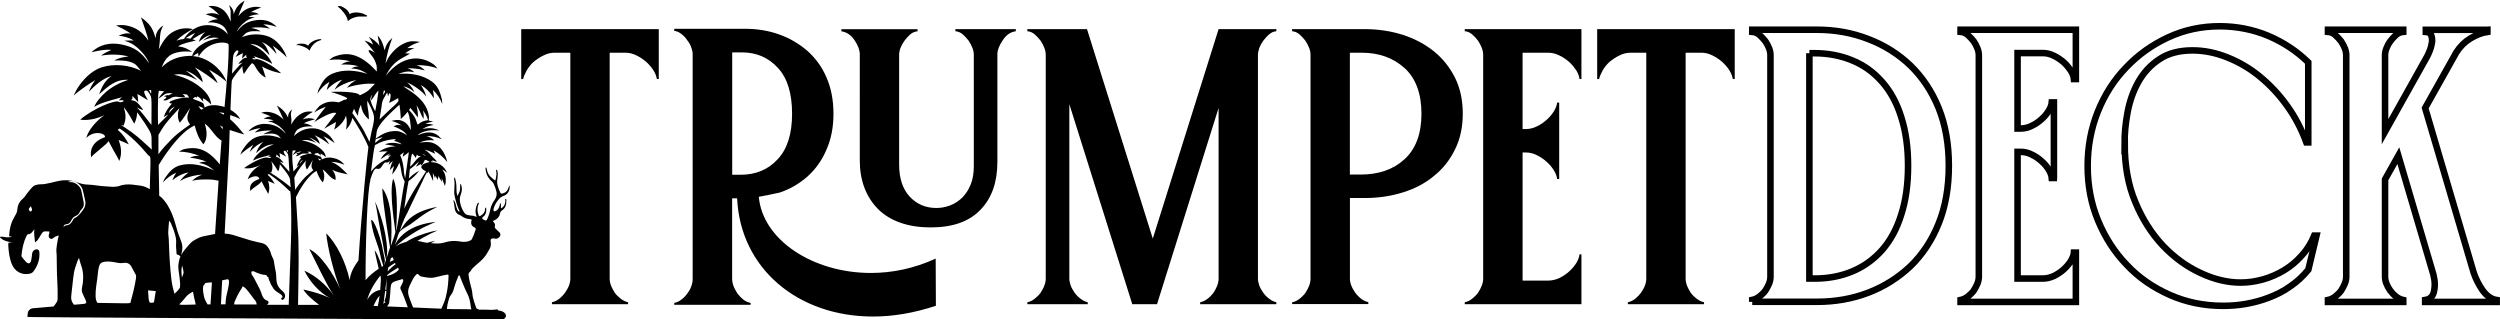
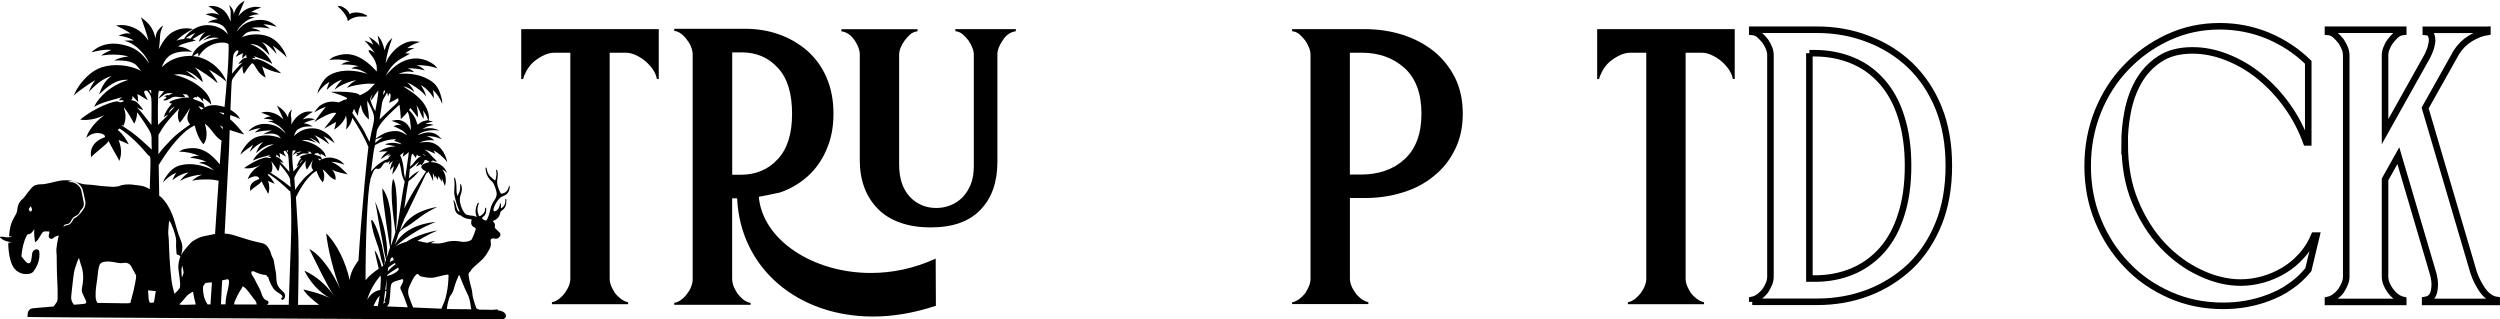
<svg xmlns="http://www.w3.org/2000/svg" id="Layer_2" data-name="Layer 2" viewBox="0 0 366.63 46.78">
  <defs>
    <style>
      .cls-1 {
        fill: #000;
        stroke-width: 0px;
      }

      .cls-2 {
        fill: none;
        stroke: #000;
        stroke-miterlimit: 10;
        stroke-width: .96px;
      }
    </style>
  </defs>
  <g id="Layer_1-2" data-name="Layer 1">
    <g>
      <path class="cls-1" d="M96.61,4.27v7.32h-.28c-.06-.37-.2-.79-.48-1.24-.25-.42-.62-.84-1.04-1.24-.42-.37-.9-.7-1.43-.96-.54-.28-1.1-.42-1.66-.42h-2.31v33.14c0,.31.06.65.2,1.01.14.37.34.7.56,1.07.25.34.56.62.87.87.34.25.68.42,1.07.51v.28h-11.17v-.28c.37-.08.73-.25,1.07-.51.31-.25.59-.54.84-.87.25-.37.45-.7.59-1.07.14-.37.2-.7.2-1.01V7.73h-2.31c-.56,0-1.13.14-1.66.42-.54.25-1.01.59-1.46.96-.42.39-.73.82-.98,1.24-.25.45-.42.87-.51,1.24h-.28v-7.32h20.17Z" />
      <path class="cls-1" d="M107.38,40.96c0,.31.06.65.2,1.01.14.37.34.7.56,1.07.28.34.56.65.87.9.34.25.7.42,1.07.48v.28h-11.2v-.28c.37-.06.73-.23,1.04-.48.34-.25.65-.56.87-.9.28-.37.48-.7.59-1.07.14-.37.2-.7.2-1.01V7.99c0-.31-.06-.65-.2-1.01-.11-.37-.31-.73-.59-1.07-.23-.37-.53-.68-.87-.93-.31-.25-.67-.42-1.04-.45v-.31h10.35c1.83,0,3.52.28,5.06.84,1.58.56,2.93,1.38,4.14,2.42,1.18,1.07,2.14,2.36,2.79,3.91.67,1.55,1.01,3.29,1.01,5.29s-.34,3.69-1.01,5.23c-.65,1.55-1.58,2.87-2.76,3.94-1.18,1.04-2.53,1.86-4.11,2.39-.03.03-3.01.62-3.07.62.56,6.33,7.93,11.17,16.43,11.17,3.12,0,6.36-.65,9.51-2.11l.03,6.92c-3.21,1.07-6.3,1.58-9.23,1.58-11,0-19.44-7.03-19.92-17.33h-.73v11.87ZM107.38,25.63h1.21c2.25,0,4.08-.76,5.46-2.28,1.41-1.49,2.11-3.71,2.11-6.67s-.68-5.23-2.08-6.72c-1.38-1.52-3.15-2.28-5.32-2.28h-1.38v17.95ZM131.86,24.11c0,2.03.51,3.6,1.55,4.73,1.04,1.1,2.34,1.66,3.88,1.66.68,0,1.35-.11,2.03-.37.68-.25,1.27-.65,1.8-1.15.51-.54.93-1.15,1.24-1.94.31-.76.45-1.66.45-2.7V8.04c0-.31-.06-.65-.2-1.01-.14-.37-.34-.73-.56-1.07-.25-.34-.56-.65-.87-.93-.34-.28-.68-.42-1.07-.45v-.31h8.86v.31c-.76.11-1.41.53-1.91,1.32-.53.76-.79,1.46-.79,2.05v15.78c0,2.98-.82,5.32-2.48,7.03-1.66,1.74-4.08,2.59-7.32,2.59s-5.91-.9-7.71-2.7c-1.77-1.8-2.67-4.19-2.67-7.15V7.96c0-.59-.25-1.29-.76-2.05-.54-.79-1.18-1.21-1.94-1.32v-.31h11.17v.31c-.37.03-.73.17-1.07.45-.31.28-.59.59-.84.93-.25.34-.45.7-.59,1.07-.14.37-.2.7-.2,1.01v16.06Z" />
-       <path class="cls-1" d="M153.36,40.88V8.04c0-.31-.06-.65-.2-1.01-.14-.37-.34-.73-.56-1.07-.25-.34-.56-.65-.87-.93-.34-.28-.68-.42-1.07-.45v-.31h8.75l9.65,30.72,9.65-30.72h8.47v.31c-.37.03-.73.17-1.04.45-.34.28-.62.59-.87.93-.25.34-.45.7-.59,1.07-.11.37-.2.7-.2,1.01v32.83c0,.31.08.65.2,1.01.14.37.34.7.59,1.07.25.34.53.62.87.87.31.25.68.42,1.04.51v.28h-11.17v-.28c.39-.08.73-.25,1.07-.51.34-.25.62-.54.87-.87.25-.37.42-.7.56-1.07.14-.37.2-.7.2-1.01V15.83l-9.03,28.78h-3.63l-9.23-29.34v25.6c0,.31.08.65.2,1.01.14.37.34.7.59,1.07.25.34.53.62.87.87.31.25.68.42,1.04.51v.28h-8.86v-.28c.39-.08.73-.25,1.07-.51.31-.25.62-.54.87-.87.22-.37.42-.7.56-1.07.14-.37.2-.7.2-1.01" />
      <path class="cls-1" d="M189.49,44.62v-.28c.39-.08.73-.25,1.07-.5.31-.25.62-.54.87-.87.23-.37.42-.7.56-1.07.14-.37.2-.7.2-1.01V8.04c0-.31-.06-.65-.2-1.01-.14-.37-.34-.73-.56-1.07-.25-.34-.56-.65-.87-.93-.34-.28-.68-.42-1.07-.45v-.31h10.61c2,0,3.86.28,5.63.84,1.74.56,3.26,1.38,4.56,2.42,1.32,1.07,2.33,2.36,3.1,3.88.76,1.55,1.13,3.29,1.13,5.26s-.37,3.69-1.13,5.23c-.76,1.55-1.77,2.84-3.07,3.88-1.27,1.07-2.79,1.88-4.53,2.42-1.77.56-3.63.84-5.63.84h-2.19v11.82c0,.31.06.65.2,1.01.14.37.34.7.59,1.07.25.34.53.62.84.87.34.25.7.42,1.07.5v.28h-11.17ZM197.96,7.73v17.87h1.55c2.67,0,4.81-.73,6.47-2.25,1.63-1.49,2.48-3.71,2.48-6.67s-.84-5.21-2.48-6.7c-1.66-1.49-3.74-2.25-6.3-2.25h-1.72Z" />
-       <path class="cls-1" d="M228.66,26.25h-.31c-.03-.39-.2-.82-.45-1.24-.28-.45-.62-.87-1.04-1.24-.42-.39-.9-.73-1.43-.99-.54-.28-1.1-.42-1.69-.42h-.45v18.79h3.74c.59,0,1.13-.14,1.69-.39.54-.28,1.01-.59,1.43-.98s.76-.79,1.04-1.24c.25-.45.42-.84.45-1.24h.28v7.31h-17.11v-.28c.39-.08.73-.25,1.07-.51.31-.25.62-.54.87-.87.23-.37.42-.7.56-1.07.14-.37.2-.7.2-1.01V8.04c0-.31-.06-.65-.2-1.01-.14-.37-.34-.73-.56-1.07-.25-.34-.56-.65-.87-.93-.34-.28-.68-.42-1.07-.45v-.31h17.11v7.32h-.28c-.03-.37-.2-.79-.45-1.24-.28-.42-.62-.84-1.04-1.24-.42-.37-.9-.7-1.43-.96-.56-.28-1.1-.42-1.69-.42h-3.74v11.2h.45c.59,0,1.15-.14,1.69-.42.53-.25,1.01-.59,1.43-.98.42-.37.76-.79,1.04-1.24.25-.42.42-.84.45-1.24h.31v11.2Z" />
      <path class="cls-1" d="M254.4,4.27v7.32h-.28c-.06-.37-.2-.79-.48-1.24-.25-.42-.62-.84-1.04-1.24-.42-.37-.9-.7-1.43-.96-.54-.28-1.1-.42-1.66-.42h-2.31v33.14c0,.31.06.65.2,1.01.14.37.34.7.56,1.07.25.34.56.62.87.87.34.25.68.42,1.07.51v.28h-11.17v-.28c.36-.08.73-.25,1.07-.51.31-.25.59-.54.84-.87.25-.37.45-.7.59-1.07.14-.37.2-.7.2-1.01V7.73h-2.31c-.56,0-1.13.14-1.66.42-.54.25-1.01.59-1.46.96-.42.39-.73.82-.98,1.24-.25.45-.42.87-.51,1.24h-.28v-7.32h20.17Z" />
      <path class="cls-2" d="M256.97,44.27v-.28c.39-.08.72-.25,1.06-.5.31-.25.61-.53.86-.86.22-.36.42-.7.56-1.06.14-.36.19-.7.19-1V8.1c0-.31-.05-.64-.19-1-.14-.36-.33-.72-.56-1.06-.25-.33-.56-.64-.86-.92-.33-.28-.67-.42-1.06-.45v-.31h9.46c2.7,0,5.2.45,7.54,1.36,2.34.89,4.4,2.17,6.18,3.87,1.75,1.7,3.14,3.76,4.15,6.23,1,2.48,1.5,5.31,1.5,8.49s-.5,6.04-1.5,8.49c-1,2.48-2.39,4.56-4.15,6.26-1.78,1.67-3.84,2.98-6.18,3.87s-4.84,1.33-7.54,1.33h-9.46ZM265.35,7.8v33.05h.81c2,0,3.84-.36,5.51-1.06,1.67-.7,3.12-1.75,4.34-3.12,1.22-1.39,2.17-3.12,2.81-5.2.67-2.06,1-4.45,1-7.15s-.33-5.06-1-7.15c-.64-2.06-1.58-3.78-2.81-5.17-1.22-1.39-2.67-2.45-4.37-3.14-1.67-.7-3.56-1.06-5.59-1.06h-.7Z" />
-       <path class="cls-2" d="M301.21,26.1h-.31c-.03-.39-.2-.81-.45-1.22-.28-.45-.61-.86-1.03-1.22-.42-.39-.89-.72-1.42-.97-.53-.28-1.08-.42-1.67-.42h-.45v18.58h3.7c.58,0,1.11-.14,1.67-.39.53-.28,1-.58,1.42-.97.42-.39.75-.78,1.03-1.22.25-.45.42-.83.45-1.22h.28v7.23h-16.91v-.28c.39-.08.72-.25,1.06-.5.31-.25.61-.53.86-.86.22-.36.42-.7.56-1.06s.2-.7.2-1V8.1c0-.31-.06-.64-.2-1-.14-.36-.33-.72-.56-1.06-.25-.33-.56-.64-.86-.92-.33-.28-.67-.42-1.06-.45v-.31h16.91v7.23h-.28c-.03-.36-.2-.78-.45-1.22-.28-.42-.61-.83-1.03-1.22-.42-.36-.89-.7-1.42-.95-.56-.28-1.08-.42-1.67-.42h-3.7v11.07h.45c.58,0,1.14-.14,1.67-.42.53-.25,1-.58,1.42-.97.42-.36.75-.78,1.03-1.22.25-.42.42-.83.45-1.22h.31v11.07Z" />
      <path class="cls-2" d="M311.59,21.07c0,3.2.5,6.07,1.56,8.57,1.03,2.5,2.39,4.62,4.03,6.37,1.67,1.75,3.51,3.09,5.51,4.01,2,.95,3.98,1.42,5.93,1.42,1.11,0,2.2-.17,3.28-.47,1.08-.31,2.09-.75,3.06-1.33.97-.58,1.84-1.31,2.59-2.17.78-.83,1.39-1.84,1.84-2.92h.33l-1.2,5.01c-.78.95-1.67,1.78-2.67,2.45-.97.7-2.03,1.22-3.14,1.64-1.08.42-2.23.72-3.34.92-1.14.2-2.28.28-3.37.28-2.78,0-5.37-.53-7.82-1.61-2.42-1.08-4.54-2.53-6.29-4.4-1.78-1.84-3.17-4.01-4.2-6.48-1.03-2.48-1.53-5.15-1.53-8.01s.5-5.51,1.5-8.01c1-2.48,2.39-4.65,4.17-6.48,1.75-1.84,3.81-3.31,6.18-4.4s4.87-1.61,7.51-1.61c2.5,0,4.87.47,7.09,1.39,2.23.95,4.2,2.23,5.9,3.9v11.74h-.28c-.72-1.97-1.67-3.78-2.86-5.42-1.2-1.67-2.56-3.09-4.03-4.29-1.48-1.2-3.06-2.11-4.76-2.78-1.7-.67-3.37-1-5.04-1-1.95,0-3.56.42-4.84,1.28-1.31.86-2.31,1.95-3.09,3.31-.75,1.34-1.28,2.81-1.59,4.45-.31,1.61-.45,3.17-.45,4.67Z" />
      <path class="cls-2" d="M364.78,4.37v.31c-.78.11-1.59.42-2.48.95-.83.5-1.5,1.17-2.06,2.03l-4.59,8.18,7.12,24.15c.31.92.75,1.78,1.31,2.59.61.83,1.31,1.31,2.06,1.42v.28h-10.49v-.28c.75-.11,1.2-.58,1.33-1.42.06-.28.08-.58.08-.86,0-.47-.08-.95-.19-1.42l-5.15-17.47-1.95,3.48v14.27c0,.31.06.64.2,1s.33.7.58,1.06c.25.33.53.61.83.86.33.25.7.42,1.06.5v.28h-11.04v-.28c.39-.08.72-.25,1.06-.5.31-.25.61-.53.86-.86.22-.36.42-.7.56-1.06.14-.36.2-.7.2-1V8.1c0-.31-.06-.64-.2-1-.14-.36-.33-.72-.56-1.06-.25-.33-.56-.64-.86-.92-.33-.28-.67-.42-1.06-.45v-.31h11.04v.31c-.36.03-.72.17-1.06.45-.3.28-.58.58-.83.92-.25.33-.44.7-.58,1.06-.14.36-.2.7-.2,1v11.21l6.09-10.88c.2-.33.33-.69.5-1.08.17-.45.25-.89.31-1.25v-.25c0-.28-.06-.53-.14-.72-.14-.28-.39-.42-.78-.45v-.31h9.01Z" />
-       <path class="cls-1" d="M25.34,8.3s0,0,0,0v.02h0Z" />
      <path class="cls-1" d="M49.69,1.11c.26.15.44.41.63.63.28.34.54.72.65,1.15,0,.03,0,.06,0,.09,0,.04.04.07.08.06.03.02.06.02.08-.02.02-.03.05-.06.08-.08.26-.2.57-.32.89-.42.27-.08.54-.11.82-.1,0,0,0,0,0,0,.05,0,.11,0,.16,0,.04,0,.07,0,.11,0,0,0,.02,0,.03,0,.02,0,.04,0,.06,0,0,0,0,0,0,0,.01,0,.02,0,.04,0,.02,0,.04,0,.07,0,0,0,.01,0,.02,0,0,0,0,0,0,0,.02,0,.04,0,.06,0,.03,0,.06,0,.09,0,0,0,.02,0,.03,0,0,0,0,0,.01,0,0,0,0,0,0,0,.01,0,.03,0,.04,0h0s0,0,0,0c.02,0,.05,0,.07,0,0,0,0,0,.01,0,.04,0,.1,0,.11-.04,0,0,0-.02,0-.03,0,0,0,0,0-.01,0-.01,0-.03,0-.04,0-.03-.07-.08-.12-.09-.15-.08-.31-.15-.47-.21-.35-.12-.73-.18-1.1-.17-.25.01-.68.07-.88.25,0,0,0-.01,0-.02-.13-.44-.49-.75-.87-.96-.14-.08-.29-.17-.45-.21-.01,0-.02,0-.03,0h0s-.05,0-.08,0c-.04,0-.08,0-.11,0-.03,0-.06,0-.09,0h-.09s0,.02-.01.03c.02.02.03.03.05.05.02.02.04.04.06.06" />
-       <path class="cls-1" d="M43.62,6.61c.25,0,.49.1.72.17.34.12.69.28.95.53.01.02.03.04.04.06.02.03.06.03.08,0,.03,0,.05-.02.05-.05,0-.03.01-.06.02-.09.1-.25.27-.47.45-.68.15-.17.34-.31.53-.42,0,0,0,0,0,0,.04-.02.08-.04.11-.06.03-.01.05-.03.08-.04,0,0,.01,0,.02,0,.01,0,.03-.02.05-.03,0,0,0,0,0,0,0,0,.02,0,.03-.01.02,0,.03-.02.05-.02,0,0,.01,0,.02,0,0,0,0,0,.01,0,.01,0,.03-.01.04-.02.02-.01.04-.02.07-.03,0,0,.01,0,.02,0,0,0,0,0,0,0,0,0,0,0,0,0,.01,0,.02,0,.03-.01,0,0,0,0,0,0,0,0,0,0,0,0,.02,0,.04-.02.05-.03,0,0,0,0,0,0,.03-.02.07-.04.07-.07,0,0,0-.02,0-.02,0,0,0,0,0,0,0-.01,0-.02-.01-.03-.02-.02-.08-.03-.12-.02-.14,0-.28.02-.42.05-.3.07-.59.19-.85.36-.17.12-.45.34-.51.56,0,0,0,0-.01-.01-.28-.25-.67-.32-1.03-.3-.14,0-.28,0-.41.04,0,0-.02,0-.03.01h0s-.04.02-.06.03c-.03.02-.05.03-.08.05-.02.01-.04.03-.06.04-.02.02-.04.03-.05.05,0,0,0,0,0,.01.02,0,.04,0,.06.01.02,0,.04.01.07.02" />
      <path class="cls-1" d="M73.01,45.37c-.12,0-.86.12-1.5.05-.26-.03-.7.02-1.21-.01-.19-.09-.39-.08-.46-.26-.19-.52-.37-1.03-.49-1.56-.09-.39-.07-.79-.18-1.17-.18-.68-.36-1.33-.45-2.03-.02-.2-.01-.36.17-.5.07-.05.13-.14.18-.22.14-.26.36-.45.58-.65.44-.41.92-.76,1.31-1.22.35-.41.6-.86.86-1.34.18-.32.2-.66.14-1.02-.06-.36.08-.49.44-.48.03,0,.06,0,.08.01.34.1.57.02.8-.25.17-.2.13-.51-.06-.67-.21-.18-.38-.35-.57-.55-.09-.09-.11-.2-.08-.32.06-.24,0-.43-.18-.6-.13-.12-.1-.18.04-.25.05-.03.11-.04.16-.06.41-.22.66-.52.75-.97.04-.21.11-.32.27-.43.56-.38.65-.88.65-1.51,0-.08,0-.19-.09-.19-.1,0-.06.12-.06.19,0,.07,0,.14,0,.21-.04.39-.18.67-.5.91-.04.03-.08.08-.13.04-.04-.03-.02-.07-.02-.12,0-.14,0-.26,0-.41,0-.08-.03-.17-.12-.2-.02.11-.03.22-.06.33-.09.38-.26.68-.62.84-.22.1-.31-.01-.29-.23,0-.1.04-.22.08-.33.16-.43.38-.81.68-1.16.18-.22.37-.36.63-.47.19-.08.35-.13.52-.28.36-.33.54-.83.43-1.32-.07.1-.1.22-.13.34-.16.5-.43.76-.94.88-.12.03-.2-.01-.26-.13-.16-.32-.31-.66-.4-1.02-.07-.27-.1-.54-.06-.82.04-.26.07-.52.08-.79,0-.2,0-.4-.07-.59-.02-.06-.05-.16-.13-.14-.1.03-.04.12-.03.18.08.45,0,.85-.1,1.29-.02.06-.05.11-.12.06-.48-.37-.91-.7-1.09-1.32-.04-.15-.07-.31-.11-.46-.01-.05-.04-.1-.1-.08-.05.01-.05.06-.05.1.04.66.21,1.17.66,1.67.2.21.44.38.56.67.1.24.2.47.28.72.21.6.19,1.07-.18,1.61-.28.42-.51.82-.61,1.35-.09.49-.26,1.01-.47,1.47-.04.1-.13.2-.21.18-.22-.08-.38-.11-.51-.3-.05-.07.02-.15.08-.2.07-.06.16-.12.23-.2.26-.32.3-.66.27-1.06,0-.05-.02-.13-.08-.13-.08,0-.06.08-.07.13,0,.03-.02.06-.02.08.01.43-.24.71-.57.93-.23.16-.31.16-.4-.11-.19-.52-.18-1.03.02-1.56.02-.06.09-.14.01-.18-.08-.04-.12.05-.16.11-.03.04-.06.08-.07.13-.23.57-.31,1.06-.1,1.65.02.05.04.09.02.13-.03.06-.1.02-.14,0-.11-.04-.22-.1-.32-.11-.27-.03-.46-.04-.73-.1-.2-.05-.4-.08-.55-.29-.32-.42-.52-.91-.65-1.47-.09-.38-.08-.85.08-1.27.18-.45.23-.91.07-1.38-.02-.06-.02-.15-.1-.13-.08.02-.06.1-.06.16.02.24,0,.47-.03.7-.05.33-.23.59-.38.88-.09-.34-.14-.67-.13-1.03,0-.54-.03-1.05-.2-1.57-.02-.05-.03-.12-.1-.1-.05.02-.04.08-.04.13,0,.03,0,.06,0,.08.08.5.07,1,.03,1.51-.02.24-.04.48,0,.72.08.54.25,1.07.4,1.58.1.34.26.63.38.95-.1.03-.17,0-.23-.08-.12-.18-.2-.34-.24-.55-.07-.31-.15-.63-.31-.92-.02-.04-.04-.1-.1-.09-.06.01-.04.08-.03.12.12.35.13.77.19,1.12.08.45.29.73.68.9.13.06.21.06.29.14.21.2.48.3.72.38.27.09.44.05.71.13.06.02.1.05.06.17-.14.42-.01.81.41,1,.24.11.25.2.16.43-.03.09-.07.17-.1.26-.09.37-.27.71-.43,1.05-.04.08-.1.13-.17.17-.49.24-.98.27-1.51.17-.61-.11-1.18-.12-1.79,0-.37.08-.71.21-1.09.26-.49.06-.97.02-1.46-.02.22-.11.44-.22.68-.33-.42.06-.82.16-1.22.28-.2-.03-.39-.07-.59-.11-.28-.07-.55-.14-.83-.17.63-.37,1.27-.73,1.92-1.06.34-.17.7-.32,1.05-.48-.29.05-.55.09-.84.16-1.3.34-2.64.8-3.78,1.53-.07.02-.15.04-.22.06-.5.15-.96.34-1.37.64.14-.14.29-.27.44-.39,1.13-.96,2.37-1.76,3.69-2.44.59-.3,1.2-.54,1.8-.82-.35.05-.69.09-1.03.16-.34.07-.68.14-1.02.24-1.33.4-2.49,1.03-3.38,2.11-.23.28-.38.59-.56.89.12-.4.25-.8.39-1.19.1-.28.15-.58.37-.81.39-.42.96-.66,1.43-.98.62-.42,1.19-.9,1.81-1.33.71-.5,1.45-.9,2.22-1.29-1.71.33-3.34.89-4.54,2.2-.37.41-.59.87-.93,1.3,0,0-.01.02-.02.03.2-.6.4-1.19.66-1.78.15-.34.32-.62.49-.97.22-.46.39-.81.63-1.34.41-.87.97-2,1.39-2.87.3-.61.46-1.05.79-1.6.05,0,.08.05.12.07.06-.07.08-.16.11-.25.27.47.49.96.69,1.46,0-.41,0-.81-.05-1.21.14.24.24.49.33.75.03-.12.05-.25.07-.37.11.21.2.42.3.63.06-.19.1-.38.13-.57.14.31.32.59.54.85-.03-.19-.05-.38-.08-.57.17.38.34.77.48,1.17.06-.19.12-.37.13-.57.05-.7-.08-1.25-.49-1.82.27.11.48.3.69.49-.11-.21-.18-.42-.33-.62-.36-.46-.84-.77-1.41-.9-.19-.04-.35-.02-.53-.05-.04-.04-.07-.07-.09-.13.1-.03.21,0,.31,0-.06-.06-.11-.13-.17-.19.24.11.48.19.73.27,0,0,0-.01-.01-.02s-.01-.03-.02-.04c-.17-.27-.41-.47-.63-.69-.16-.16-.28-.34-.44-.49-.21-.22-.46-.4-.71-.57.55.14,1.04.38,1.55.62-.07-.17-.14-.33-.22-.5.79.44,1.41,1,1.98,1.7,0-.02,0-.06-.01-.08-.23-.94-.67-1.82-1.46-2.38-.86-.6-1.63-.48-2.6-.38.71-.31,1.4-.41,2.18-.33-.35-.32-.71-.5-1.16-.63.81,0,1.55.13,2.28.48-.32-.32-.63-.67-1.05-.84-.9-.36-1.63-.09-2.5.22.07-.06.12-.13.21-.18.93-.53,1.94-.62,2.99-.49-.86-.4-1.6-.43-2.52-.21.52-.33,1.04-.51,1.65-.6-.4-.17-.78-.17-1.21-.15.36-.2.75-.28,1.15-.35-.22-.06-.44-.11-.66-.15.02-.23.06-.43.03-.66-.2-1.48-1.19-2.56-2.35-3.41-.46-.34-.93-.59-1.38-.95,0,0-.02-.02-.03-.02.63.16,1.16.44,1.64.88-.26-.59-.6-1.02-1.08-1.45.82.37,1.62.9,2.27,1.49.24.22.35.38.55.61-.18-.62-.43-1.17-.8-1.69.21.13.37.2.58.38.52.43.99.97,1.33,1.58,0-.43-.06-.84-.15-1.26.64.6,1.06,1.25,1.38,2.07-.03-.24,0-.46-.06-.7-.25-1.03-.57-1.95-1.47-2.6-1.38-.99-3.23-1.28-4.9-1.1.78-.34,1.49-.47,2.32-.25-.27-.32-.61-.45-.99-.59.88-.02,1.71.09,2.56.32-.37-.38-.74-.62-1.25-.78,1.08,0,2.09.1,3.09.5-.18-.24-.36-.47-.61-.64-.89-.62-1.98-.95-3.05-.81-1.68.22-2.89,1.24-3.92,2.5.52-1.03,1.15-1.83,2.14-2.44.47-.29.96-.5,1.41-.81-.23,0-.47-.02-.7-.03.41-.33.85-.57,1.35-.76-.35-.02-.7-.02-1.06,0,.57-.45,1.18-.71,1.88-.91-.74-.12-1.35-.19-2.07.1-1.04.41-1.85,1.16-2.48,2.08-.22.31-.34.65-.51.97.19-1.29.53-2.54,1-3.75-.61.52-.94,1.06-1.14,1.83-.21-.87-.4-1.5-1.01-2.17.08.51.18,1.02.27,1.52-.41-.62-.96-.98-1.6-1.34.28.36.5.73.66,1.16-.4-.28-.8-.48-1.27-.6.34.31.62.67.91,1.03.21.26.43.52.62.79-.2-.15-.39-.28-.63-.38-.09-.04-.18-.06-.27-.03,0,.07-.05.01-.02.11.09.3.56.79.7,1.03.34.55.42.95.59,1.51-.07-.13-.13-.25-.18-.38.01.11.05.2.09.3,0,.18,0,.38,0,.56-.85-.93-1.9-1.88-3.1-2.31-1.1-.4-2.11-.27-3.16.13-.3.11-.49.31-.72.5,1.07-.18,2.07-.06,3.12.17-.52.04-.94.2-1.37.49.89-.05,1.72.02,2.58.24-.41.05-.78.1-1.11.35.92-.04,1.65.3,2.4.78-1.65-.54-3.57-.73-5.18-.03-1.06.46-1.5,1.29-1.97,2.24-.11.22-.12.45-.2.68.48-.73,1.02-1.29,1.77-1.74-.17.39-.32.79-.4,1.21.45-.52,1.02-.95,1.62-1.27.23-.12.4-.16.64-.24-.47.43-.83.92-1.13,1.49.24-.18.38-.32.66-.48.76-.44,1.65-.79,2.54-.96-.56.3-1,.64-1.38,1.15.68-.33,1.71-.47,2.38-.56.67-.08,1.02-.07,1.63-.04.03,0,.07.01.11.01-.3.29-.45.42-.75.77-.31.35-1.02.71-1.48.91-.25-.61-3.6-.55-4.29-.51.38.08,2.42.74,2.44.96.02.21-.45.15-.6.28-.14.13-.45.17-.61.3-1.03-.2-1.76-.15-2.66.4-.05.03-.1.08-.15.11,0-.02-.06.04-.08.06-.27.29-.51.6-.74.92.55-.34,1.1-.65,1.72-.83-.61.71-1.16,1.48-1.71,2.24.49-.33,2.69-1.7,3.24-1.31-.6.76-1.19,1.52-1.79,2.28.58-.33,1.17-.67,1.75-1-.06.4-.14.77-.29,1.14.65-.42,1.18-.91,1.56-1.58.09-.17.11-.32.19-.49.17.71.14,1.34,0,2.05.52-.5.78-1.02.94-1.72.87,1.36,1.76,2.79,2.35,4.28-.1.46-.97,8.99-1.46,16.62-.66.91-1.18,1.82-1.29,2.9-.54-2.59-1.92-5.4-3.44-6.86.22,2.22,1.13,5.83,2.06,8.19-.97-2.2-2.79-5.03-4.53-5.88.92,1.8,2.51,5.26,3.62,6.85-1.22-1.7-2.67-2.92-4.35-3.69.78,1.6,2.19,3.2,3.72,4-1.36-.6-2.07-.81-3.86-1.24.28.59,1.28,1.49,2.31,2.26-.93,0-1.99,0-3.1,0,.02-2.71.13-5.87.07-8.33-.04-1.63.02-.2-.04-1.75-.06-1.55-.25-3.97-.34-5.72.64-1.29,1.39-2.5,2.43-3.45.2-.18.38-.26.59-.41.21.63.47,1.18.9,1.69.22-.35.26-.71.22-1.12-.02-.18-.06-.32-.12-.5-.02-.06-.08-.17-.08-.23,0-.02,0-.02.01-.03.15.12.28.21.41.35.44.46.81.97,1.45,1.17.05-.47-.05-.85-.31-1.24-.06-.09-.13-.16-.2-.24.71.35,1.51.5,2.28.67-.73-.77-1.41-1.47-2.42-1.84.67,0,1.32.18,1.95.43,0,0,0-.01-.01-.02-.44-.56-.99-.85-1.69-.99-.58-.11-1.09-.05-1.6.22-.03-.13-.08-.26-.15-.38-.27-.14-.66-.21-.91-.32-.07-.03-.03-.02-.03-.04-.01-.04,0-.03.02-.06.05-.06.13-.1.21-.11.03.02.06.04.1.06,0-.04,0-.07,0-.11.01,0,.02,0,.04,0,.24.06.41.26.57.43-.02-.11-.04-.22-.07-.33.31.14.56.32.82.53-.08-.3-.15-.55-.36-.8-.79-.95-2.01-1.45-3.2-1.67.78-.14,1.42.06,2.14.37-.34-.29-.69-.55-1.07-.78.64.19,1.08.54,1.59.96-.11-.52-.4-.95-.79-1.3.78.34,1.5.82,2.16,1.35-.22-.45-.53-.81-.84-1.2.13.05.26.12.38.19.26.14.51.29.75.46.18.12.34.26.52.37-.27-.48-.54-.94-.99-1.29-.77-.61-1.59-.95-2.58-.88-.96.07-1.73.48-2.42,1.13.14-.37.27-.77.62-1,.64-.42,1.4-.45,2.15-.41-.43-.25-.82-.4-1.32-.47.51-.29,1.07-.41,1.63-.58-.01,0-.03-.01-.04-.02-.61-.2-1.15-.19-1.75.04.45-.45.94-.8,1.49-1.11-.05,0-.11-.02-.16-.03-.05,0-.11-.01-.16-.02-.05,0-.11,0-.16,0s-.11,0-.16,0-.11,0-.16.01c-.05,0-.11.01-.16.02-.05,0-.11.02-.16.04-.05.01-.11.03-.16.04-.89.36-1.45.98-1.89,1.81.02-.23.03-.44.03-.68,0-.34-.12-.68-.07-1.02.03-.2.11-.35.16-.54-.29.25-.51.52-.57.91-.02.12,0,.22,0,.33-.39-.82-.88-1.33-1.66-1.8.32.69.69,1.36.99,2.06-.69-.67-1.41-1.05-2.37-1.13-.34-.03-.61.06-.93.12.5.17.97.34,1.45.56-.41,0-.73.12-1.08.34.52,0,1,.05,1.48.25-.29.03-.58.07-.88.12.29.07.52.08.82.21.67.29,1.26.76,1.69,1.36.06.09.08.15.13.24-.84-.92-1.62-1.36-2.9-1.43-.81-.05-1.58.2-2.23.73-.11.09-.24.23-.32.35.58-.22,1.14-.42,1.76-.46-.31.19-.6.4-.87.65.85-.23,1.67-.35,2.56-.29-.46.12-.88.28-1.28.54.72-.1,1.53-.25,2.16.16.19.13.27.31.45.44-1.15-.44-2.34-.62-3.54-.22-.98.33-1.64,1.17-2.19,2.02-.09.2-.18.39-.27.59.59-.55,1.25-1.02,1.92-1.46-.22.35-.41.7-.55,1.08.6-.63,1.19-1.18,2.02-1.47-.56.44-.83.98-1.09,1.63.82-.71,1.5-1.26,2.62-1.31-1.02.39-1.86.9-2.6,1.71-.19.21-.34.43-.46.69.79-.41,1.68-.59,2.54-.83-.11.08-.21.17-.28.29.13-.02.26-.04.39,0,0,0,.02.02.02.02,0,.04-.02.05-.03.08-.2.03-.16.11-.4.02-.71-.27-2.97,1.05-3.53,1.52.86.15,1.71-.13,2.48-.49-.86.44-1.66,1.21-1.96,2.13.37-.29,1.54-.81,1.71-.05-.86.32-1.55.73-1.32,1.77.44-.58,1.24-.82,1.64-1.42.16.3.3.6.46.89.18.32.37.63.52.96.23-.66.2-1.25-.02-1.91.33.13.65.28.97.43-.29-.51-.57-.94-1.03-1.32.06-.05.12-.11.2-.12,1.05.7,2.02,1.52,2.92,2.4.05.05.11.12.18.07.11.99.06.15.11,1.39.07,2.05.08,3.57,0,6.22-.07,2.49-.25,6.24-.32,9.09-1.05,0-2.13,0-3.19,0,.14-.11.26-.24.23-.39-.05-.26-.21-.18-.46-.34-.25-.15-.45-.5-.56-.89-.11-.39-.47-1.09-.67-1.45-.2-.36-.46-.94-.62-1.15-.16-.21-.13-.11-.16-.23s-.02-.18-.03-.25-.11-.09-.02-.13c.09-.05.22-.16.41-.05.19.11.63.29.89.36.26.07.5.14.76.15.05,0,.11-.02.15.04.04.07.1.19.16.23.07.04.16.03.15.11-.02.08-.01.17.02.23.03.06.06.05.07.12.02.07.01.12.06.19.05.07.06.12.1.21.04.09.02.14.1.25.09.12.22.34.31.51.09.18.31.41.5.53.19.12.47.31.63.42.16.11.26.26.25.39-.01.13-.06.07-.11.11-.05.04-.12.12-.06.2.06.08.17.18.34.03.17-.15.3-.47.16-.79-.13-.32-.47-.51-.71-.79-.25-.28-.39-.57-.47-.98-.07-.41-.05-1.06-.13-1.47-.08-.42-.16-.75-.21-1.14-.05-.39-.08-.65-.29-1.01-.21-.37-.22-.79-.49-1.21-.26-.42-.48-.72-1.06-.86s-1.03-.21-1.71-.41c-.68-.19-1.82-.58-2.55-.79-.42-.12-.81-.18-1.19-.19.31-5.88.63-12.08.64-12.26,0,0,.04-1.28.1-2.93,1.01.35,2.14.66,2.14.66-.68-.82-1.32-1.61-2.08-2.24,0-.2.01-.41.02-.61.55.17,1.09.39,1.44.57v-.03c-.34-.57-.84-.99-1.41-1.31.08-2.18.17-4.17.21-4.29.15-.46,1.19-1.7,1.55-2.13-.01.42.05.78.21,1.17.18-.24.33-.5.5-.75.2-.29.42-.55.65-.81.5-.13.58,1.35,2.05,2.09,0,0-.47-1.58-.54-1.63,1.33.77,2.81.99,2.81.99-1.18-1.17-3.41-2.3-3.77-2.05-.12.08-.27,0-.41-.05-.03-.04-.03-.04-.04-.09l.03-.02c.14-.04.3,0,.44.04-.07-.15-.17-.24-.29-.35.75.28,2.12.69,2.73,1.17-.15-.45-.28-.59-.45-.84-.7-.99-1.66-1.67-2.8-2.12,1.32.03,1.98.8,2.85,1.67-.23-.76-.49-1.44-1.14-1.93.89.29,1.59,1.06,2.18,1.75-.13-.44-.33-.83-.56-1.22.52.37,1.62,1.22,2.06,1.72l-.27-.66c-.51-.99-1.34-1.98-2.35-2.38-1.22-.49-2.77-.45-3.97.07.17-.16.31-.35.48-.5.56-.5,1.59-.39,2.29-.35-.45-.28-.89-.41-1.41-.5.91-.18,1.87-.09,2.77.1-.32-.26-.64-.45-1-.63.67-.03,1.33.17,1.96.37-.09-.13-.25-.26-.38-.36-.71-.57-1.61-.74-2.5-.64-1.4.17-2.12.63-2.97,1.71.04-.09.08-.18.13-.26.34-.58,1.09-1.27,1.69-1.56.26-.13.55-.21.83-.28-.31-.05-.62-.07-.93-.08.45-.27,1.03-.35,1.55-.38-.39-.22-.75-.34-1.2-.3.57-.35.94-.46,1.53-.71-.35-.06-.68-.11-1.03-.07-1.01.11-1.71.58-2.33,1.37.24-.8.6-1.53.92-2.29-.91.56-1.26.99-1.61,2,0-.12,0-.24-.03-.36-.06-.39-.35-.76-.66-.99.08.2.16.38.2.59.08.36.04.73.04,1.09,0,.25.02.5.04.75-.43-.95-.82-1.75-1.88-2.14-.06-.02-.11-.04-.17-.06-.06-.02-.11-.03-.17-.04-.06-.01-.12-.02-.17-.03-.06,0-.12-.02-.18-.02-.06,0-.12,0-.18-.01-.06,0-.12,0-.18,0-.06,0-.12,0-.18.01-.06,0-.12.01-.18.02.58.35,1.13.76,1.58,1.29-.62-.3-1.27-.34-1.92-.11-.02,0-.03.01-.05.02.57.22,1.26.35,1.75.72-.64.04-.91.16-1.47.46.75-.04,1.73.07,2.31.59.32.29.54.74.64,1.16-.65-.8-1.6-1.23-2.61-1.33-1.05-.11-2.07.25-2.88.92-.38.31-.69.68-.94,1.09-.37.03-.74.11-1.11.26.7-.71,1.54-1.25,2.42-1.71-.08-.02-.17-.04-.25-.05s-.17-.03-.26-.04c-.09,0-.17-.02-.26-.02-.09,0-.17,0-.26,0-.09,0-.17,0-.26.01-.09,0-.17.02-.26.03-.08.01-.17.03-.25.05-.08.02-.17.04-.25.06-1.57.46-2.23,1.58-2.95,2.92.06-.36.11-.72.14-1.08.04-.53.03-1.07.17-1.59.08-.3.22-.55.35-.83-.48.3-.93.82-1.06,1.38-.04.17-.06.35-.07.52-.4-1.51-.87-2.17-2.14-3.08.38,1.15.83,2.24,1.1,3.42-.83-1.21-1.79-1.96-3.25-2.23-.52-.1-.99-.06-1.51,0,.83.42,1.36.63,2.15,1.19-.65-.11-1.18.03-1.77.31.74.09,1.58.28,2.21.71-.46-.02-.91-.01-1.37.02.41.14.81.28,1.18.5.84.49,1.86,1.57,2.29,2.45.06.13.11.26.16.39-1.12-1.66-2.13-2.42-4.14-2.8-1.28-.24-2.61-.08-3.7.67-.19.13-.45.3-.58.49.94-.23,1.92-.45,2.89-.34-.55.23-1.03.48-1.52.82,1.33-.19,2.73-.21,4.03.14-.76.08-1.42.22-2.1.58,1.02.01,2.52-.04,3.29.74.23.24.41.53.64.78-1.69-.87-3.94-1.09-5.76-.51-1.5.48-2.81,1.84-3.65,3.22l-.47.93c.69-.67,2.38-1.8,3.17-2.28-.38.54-.71,1.1-.94,1.72.93-.95,2.03-1.98,3.35-2.32-1,.65-1.44,1.62-1.85,2.69,1.34-1.17,2.39-2.22,4.31-2.13-1.7.55-3.17,1.43-4.28,2.8-.28.35-.47.54-.74,1.18.93-.65,2.97-1.1,4.09-1.43-.19.14-.34.27-.46.48.2-.04.44-.08.64,0l.04.04c-.01.07-.01.08-.07.13-.22.07-.44.17-.6.04-.5-.39-3.86,1.01-5.69,2.6,0,0,1.56.32,3.56-.66-1.12.76-2.42,2.21-2.67,3.37,1.04-1.18,2.87-.74,2.74-.14-2.64.91-2.01,2.97-2.01,2.97.07-.35,2.53-2.06,2.53-2.42.25.47.49.96.75,1.42.28.5.6.99.83,1.52.41-1.03.3-2.07-.11-3.08.52.19,1.01.42,1.51.65-.45-.84-.88-1.51-1.63-2.11.08-.08.18-.2.3-.21,1.58,1.04,2.96,2.46,4.17,3.9.07.09.17.14.27.19.12.45.04,1.49.04,1.99,0,.27-.03,1.41-.08,2.81-.96-.58-1.52-.52-2.09-.61-.64-.1-1.29-.14-1.93,0-.16.04-.31.08-.47.15-.14.06-.3.06-.46.08-.19.03-.37.04-.56.03-.29-.01-.58-.05-.87-.06-.95-.03-1.88-.25-2.82-.27-.52-.01-1.01-.17-1.49-.34-1-.37-2-.37-3.02-.11-.56.14-1.12.27-1.68.37-.32.06-.66.02-.97.07-.25.04-.55.11-.73.27-.34.31-.62.69-.91,1.05-.19.24-.34.53-.57.72-.5.41-.78.91-.84,1.55-.01.12-.03.25-.06.37-.03.12-.08.23-.13.34-.22.44-.5.86-.67,1.32-.22.62-.32,1.28-.36,1.97.17.04.31.06.45.09-.32.07-.5.06-.81.06-.25,0-.61-.12-.89-.09-.08,0-.1.11-.04.16.5.46,1.09.6,1.71.67-.16.02-.32.04-.52.06,0,.16-.03.29-.02.43.06.93.17,1.87.53,2.73.42,1,1.33,1.58,2.47,1.41.28-.04.54-.14.72-.39.6-.83.93-1.75.84-2.79-.03-.35-.29-.51-.61-.38-.3.12-.42.34-.46.65-.04.32-.06.65-.14.96-.12.46-.4.53-.74.2-.23-.23-.42-.49-.63-.75-.03-.04-.05-.1-.05-.16.1-1,.29-1.98.74-2.89.07-.15.15-.27.33-.28.27-.02.44-.2.59-.41.06-.09.13-.17.25-.32-.13.69.04,1.25.08,1.93.18-.14.29-.2.35-.29.13-.17.25-.36.36-.55.53-.88.45-.77,1.34-.75.02,0,.05.03.08.06-.03.14-.07.29-.1.44-.04.21-.04.41.18.53.19.11.36.05.51-.09.21-.2.46-.26.77-.37-.06.26-.11.46-.15.65-.08.44-.16.89-.2,1.33-.03.32.03.65.04.97.02.89.01,1.77.04,2.66.02.71.07,1.43.09,2.14.02.56.01,1.12,0,1.68,0,.12-.06.26-.13.37-.13.21-.28.4-.45.63-.06.01-1.94.16-3.03.26-.42.04-.75.37-.77.79-.03.41-.06.52.02.49-.09.04,37.86.25,56.81.33.1.03.21.04.32.01.02,0,.03,0,.04-.01,3.42.01,6.2.02,7.97.03,1.16,0-.4,0,.57,0,.07,0,.14,0,.21,0,.92,0,2.55.08,3.23.08,1.31,0,1.34-1.27-.23-1.41M46.65,23.24c.15.05.3.1.44.15-.04.03-.11.1-.14.12-.03.03-.02.01-.05.03-.11-.08-.2-.19-.28-.29,0,0,.02-.01.03-.02M42.05,22.04c.05,0,.11-.01.16-.01.01.11.04.22.01.33-.04-.03-.05-.08-.08-.12-.03-.06-.08-.12-.11-.17,0,0,0-.02.02-.02M40.52,22.91c.04-.08.03-.2.02-.29.18.18.37.36.55.55-.03-.25-.06-.49-.1-.73.32.17.64.34.96.52,0,0,0-.02-.01-.03-.13-.24-.36-.48-.34-.77.08-.06.15-.05.25-.05.15.18.29.28.38.53.11.33.1.91.13,1.24.03.49.04.86.08,1.33-.48-.52-.92-1.06-1.44-1.55.18.08.37.21.58.2,0-.01-.02-.04-.03-.05-.24-.27-.46-.58-.79-.73-.12-.05-.24-.04-.35-.09.05-.02.09-.01.12-.07M40.55,25.89c-.12-.08-.79-.48-.97-.63.05-.01.13.03.2.05.19-.43.22-.84.11-1.3-.03-.11-.09-.22-.09-.34.2.25.39.5.56.76.15.23.29.47.44.7.16-.34.22-.67.24-1.04.46.58,1.12,1.32,1.4,1.94.18.39.07.56.14.89.04.21.02.33.06.53-.71-.57-1.28-1.01-2.1-1.56M45.95,24.96c-.16.16-.34.27-.52.42-.38.32-.71.61-1.04,1-.39.45-.8.96-1.11,1.47-.04-.59-.07-1.2-.12-1.79.18-.35.32-.67.54-1,.35-.53.78-1.04,1.18-1.53-.02.08-.04.16-.06.24,0,.02,0,.05-.01.07,0,.02,0,.05-.01.07,0,.02,0,.05,0,.07,0,.02,0,.05,0,.07,0,.02,0,.05,0,.07,0,.02,0,.05,0,.07,0,.02,0,.05,0,.07,0,.02,0,.05.01.07,0,.02.01.05.02.07,0,.02.01.05.02.07,0,.02.01.04.02.07,0,.02.02.04.02.07,0,.02.02.05.03.07.01.02.02.04.03.07.01.02.02.04.03.06.01.02.02.04.04.06.32-.45.58-.93.85-1.41-.06.27-.17.53-.19.81-.02.28.1.49.27.7M43.94,24.05s.01-.06.02-.09c.09-.27.25-.41.49-.55-.17.21-.34.43-.51.64M42.92,22.07c.05-.01.1-.01.16-.01.1,0,.21,0,.32.02-.18.22-.34.46-.5.7,0,0,.02-.01.03-.02.47-.31.67-.54,1.26-.54-.13.07-.25.16-.39.21-.01-.01-.02-.02-.03-.04-.13.03-.25.08-.37.15.08,0,.15,0,.23.04,0,.02.03.04.01.06-.06.1-.17.13-.24.22,0,.01,0,.04.01.04,0,0,0,0,.02,0,.01,0,.04,0,.06,0,.32-.02.53-.28.82-.36.33-.08.67.04,1-.04,0,0,.01-.02.02-.02-.06-.1-.14-.17-.23-.24.13,0,.26,0,.39.02.09.08.16.17.23.27-.28,0-.45.02-.74.09-.31.07-.76.19-1.02.41,0,.02,0,.03-.01.05.04.04.08.06.14.06.03,0,.07,0,.1,0-.3.41-.54.8-.67,1.29.12-.11.25-.19.39-.28-.27.35-.58.66-.87,1-.11-.99-.27-2.09-.12-3.08M34.11,9.36c.03-.33.05-1.14.16-1.4.08-.2.26-.42.42-.56.11,0,.19-.01.27.06.07.23-.29.64-.39.85v.03c.34-.19.69-.38,1.06-.55-.06.27-.09.54-.13.81.21-.2.41-.39.62-.58,0,.09-.02.25.02.33.03.06.07.06.13.08-.12.05-.26.04-.39.08-.35.11-.65.51-.89.78-.01.01-.03.04-.03.05.14.04.49-.14.64-.2-.6.5-1.05,1.1-1.58,1.66.04-.48.06-.97.1-1.45M4.4,30.99c-.09-.06-.19-.22-.18-.32.02-.12.15-.23.3-.43.09.24.18.37.18.51,0,.17-.19.32-.31.25M9.72,33.05c-.13,0-.26.13-.42.22.06-.24.19-.37.4-.38.38-.02.61-.24.74-.55.15-.34.39-.55.71-.7.27-.12.46-.3.56-.59.05-.14.16-.26.27-.37.3-.31.37-.67.28-1.07-.12-.56-.22-1.12-.34-1.68-.1-.47-.7-1.14-1.4-1.21-.17-.02-.34-.02-.55-.03.9-.46,1.94.36,2.16,1.15.14.51.23,1.02.35,1.54.13.57,0,1.03-.37,1.5-.35.45-.66.88-1.19,1.12-.11.05-.18.21-.25.33-.21.39-.47.68-.96.72M12.35,44.56c-.51.06-1.02.09-1.5.13-.35-.41-.47-.83-.4-1.33.14-1.11.22-2.23.39-3.33.09-.58.32-1.13.5-1.69.05-.16.14-.3.24-.52.08.3.14.55.22.79.07.24.17.47.23.71.24.95.21,1.9,0,2.86-.07.31-.04.62.1.91.16.34.31.68.47,1.01.12.26.04.43-.24.46M66.65,42.04c.15-.55.37-1.03.57-1.56.02-.05.05-.11.11-.11.07,0,.09.07.11.13.09.22.17.45.26.67.26.6.48,1.22.79,1.8.34.63.47,1.29.55,2,.02.17.05.23.09.4-1.01-.06-2.24,0-3.58-.06,0-.05,0-.11,0-.16.03-.35.12-.67.2-1,.08-.32.16-.64.37-.88.31-.37.4-.78.52-1.22M65.54,40.28c.18-.03.25,0,.24.17-.02.81-.09,1.62-.25,2.42-.1.5-.2.99-.4,1.46-.13.31-.27.63-.4.94-1.34-.06-2.76-.12-4.15-.18-.19-.48-.38-.94-.55-1.43-.14-.38-.23-.77-.15-1.18.07-.35.24-.67.39-.99.2-.43.4-.85.73-1.18.18-.19.23-.17.42,0,.1.08.19.21.33.23.66.13,1.29.28,1.96.15.61-.12,1.23-.32,1.83-.41M54.79,44.86c.2-.5.48-1.05.88-1.5-.08.62-.17,1.19-.27,1.53-.21,0-.41-.02-.61-.02M57.36,37.64s.02,0,.03,0c-.01.02-.03.04-.05.07,0-.02.01-.05.02-.07M57.3,37.89c.07-.06.15-.12.23-.18.08.06.12.16.16.27.02.05.04.1.06.15-.15.07-.35.17-.58.29.04-.18.09-.36.14-.54M58.42,39.34c.07.14.07.23-.06.35-.41.38-.88.6-1.42.73-.08.02-.15.05-.18.11.02-.12.03-.19.03-.2.23-.19.45-.35.7-.52.29-.2.58-.38.88-.56.02.03.04.06.06.09M56.55,44.31c-.1.07-.24.12-.29.23-.01.03-.02.05-.04.08.07-.51.16-1.22.26-1.92.06-.03.12-.06.17-.09-.01.47,0,.9-.22,1.35-.07.14-.05.29.12.36M56.5,42.49c.08-.61.16-1.18.21-1.59-.02.54-.05,1.07-.06,1.61-.04,0-.09-.01-.15-.02M56.85,39.82c.02-.2.06-.4.09-.6.33-.26.65-.46.98-.66.03.06.07.13.1.19-.43.31-.82.66-1.18,1.07M55.81,40.5c.07.15.04,1.04-.05,2.02-.61.11-1.37.46-1.92,1.47.34-1.25,1.03-2.43,1.93-3.57.01.03.02.06.03.08M57.05,44.52s.02-.05.02-.08c.05-.54.16-1.08.17-1.63,0-.27.04-.56.07-.83.03-.4.25-.6.61-.72.3-.11.6-.18.9-.27.09-.03.19-.1.27-.01.07.08.05.2.02.3-.08.23-.17.46-.3.66-.13.19-.12.36-.02.55.4.82.67,1.66.99,2.51,0,.02.01.04.02.06-1.05-.04-2.07-.08-3.03-.12.09-.14.18-.28.28-.42M62.03,22.62s.01,0,.01-.01c.13.06.28.11.39.22,0,0-.01,0-.02.01-.14-.04-.28-.09-.39-.19,0,0,0-.02.01-.03M61.78,24.27c.26-.21.4-.54.54-.84.26.06.48.15.68.33-.22.06-.45.11-.66.2-.22.09-.43.21-.53.43-.04.08-.04.15.01.23.14.24.41.4.66.5-.12.23-.27.42-.41.64-.19.3-.37.59-.56.9-.8,1.29-1.6,2.56-2.23,3.95.12-.72.18-1.28.29-2.05.08-.57.24-1.39.34-2,.62-.42,1.1-.93,1.57-1.51-.6.28-1.06.66-1.52,1.12.05-.45.09-.9.14-1.36.49-.34.93-.73,1.36-1.14-.14.27-.31.52-.47.78.26-.1.47-.28.73-.38.06.04.02.13.05.19M57.97,21.46c-.92.05-1.68.29-2.43.82.44-.06.86-.1,1.3-.08-.45.32-.76.68-1.02,1.16.49-.29.89-.69,1.46-.85-.17.1-.33.21-.48.33.19-.03.38-.06.57-.07-.17.11-.32.23-.43.4.01.03.03.05.04.08-.17.14-.48.19-.66.29-.78.44-1.37.94-1.91,1.63.12-.91.22-1.87.36-2.76.06-.41.13-.74.22-1.13.27-.11.46-.26.74-.38.74-.31,1.53-.47,2.34-.51-.09.09-.18.18-.27.28.42.09.8.23,1.13.5-.91-.24-1.6-.35-2.49,0,.52.08,1.04.17,1.56.28M55,20.97c.04-.19.07-.37.1-.56.35-.11.68-.24,1.04-.29-.18.15-.38.25-.57.39-.19.14-.37.33-.57.46M59.23,22.32c-.08.22-.15.44-.18.67.32-.21.61-.43.9-.68-.04.48-.1.79-.17,1.3-.12.79-.23,1.74-.37,2.56-.12-.46-.2-.91-.2-1.39-.1-.7-.21-1.39-.53-2.04.19-.13.38-.27.55-.42M61.46,22.88c.06,0,.14,0,.18,0,.05,0,.04,0,.07.02-.3.17-.51.35-.73.62-.25.31-.51.66-.84.92.07-.58.09-1.2.24-1.75.03-.1.06-.09.11-.16.2.19.33.42.49.63.04-.16.08-.32.16-.47.01,0,.02,0,.04,0,0,0,.02.02.02.03.07.08.13.15.24.17M60.17,15.81c.4.45.74.95,1.11,1.42.03-.62-.06-1.19-.19-1.79,0,0,0,0,.02.02.4.62.61,1.34.98,1.98.1-.42.03-.83-.06-1.24.34.45.6.88.74,1.42-.56.08-1,.22-1.42.6-.02.02-.05.06-.08.07-.14-.19-.25-.69-.33-.85-.27-.55-.55-.88-.95-1.29.06-.11.12-.23.19-.34M56.28,13.3s.03-.04.05-.04c.07.02.11.05.15.1-.04.2-.14.36-.25.53,0,0-.02.02-.02.03-.04-.21.03-.42.08-.63M55.92,15.91c.06-.43.07-.77.2-1.14.1-.29.26-.49.4-.75.08-.16.16-.32.28-.46.04.2.08.39.1.59.06-.16.12-.32.18-.48.08.04.15.08.2.16.02.43-.06.86-.23,1.26.47-.2.91-.44,1.34-.71.02.15.03.29.05.44-.3.41-.71.74-1.08,1.08-.58.53-1.13,1.08-1.7,1.61.09-.51.18-1.12.25-1.6M58.58,15.35c.1.62.16,1.24.19,1.88,0,.06,0,.17,0,.24.37-.34.72-.69,1.02-1.09.36.87.42,1.79.48,2.72-.28-.56-.57-1.03-1.15-1.31-.57-.29-1.12-.22-1.72-.06.54.14,1.03.34,1.49.66-.13-.03-.26-.08-.4-.08-.31-.01-.53.08-.77.26.15.04.23.04.38.11.6.25,1.24.6,1.59,1.17-.48-.33-1-.62-1.6-.63-1.2-.03-2.04.42-3,1.1.17-.6.03-.98.37-1.6.6-1.1,2.13-2.46,3.1-3.35M54.57,13.9s.02.01.03.02c-.12.26-.17.55-.24.83.3-.23.47-.61.68-.91.15-.22.29-.38.46-.58-.05.48-.1.95-.18,1.43-.09.54-.18,1.08-.29,1.62-.29-.49-.53-1.01-.68-1.56-.02-.05-.05-.08-.05-.14,0-.26.13-.49.27-.71M53.44,19.31c-.33-.61-.73-1.19-1.11-1.78-.21-.32-.47-.63-.66-.96.08-.21.16-.42.25-.62.15.38.34.71.58,1.04.01-.6.18-1.1.43-1.63.1.79.38,1.38.94,1.95.07.08.16.14.23.21-.02-.36-.01-.66-.06-1.03-.06-.53-.23-1.11-.17-1.66.01-.02.02-.02.03-.04.34.76.81,1.41.94,2.28.1.71-.28,1.83-.4,2.48-.1.55-.16.77-.25,1.26-.27-.51-.49-1-.76-1.5M54.28,26.41c.94-3,.96-.77,1.79-2.13.58-.94.57-.05,1.11-.72-.09.27-.13.4-.2.61.2-.21.42-.38.64-.57-.23.44-.36.89-.45,1.38.19-.23.4-.45.61-.66-.11.42-.2.84-.26,1.27.43-.55.81-1.08,1.04-1.75.19.52.24,1.03.34,1.58.08.41.25.84.45,1.21-.18.91-.33,1.69-.46,2.65-.13.9-.64,4.26-.81,4.58.1-.91.37-6.45-.43-7.64-.65,2.03.36,7.62.34,7.8-.05.37-.68,2.07-.68,2.07,0,0,.64-6.22-1.25-8.47.01,1.88,1.14,8.66,1.14,8.66,0,0-.34,1.09-.52,1.62.04-.34.1-.68.1-1.03,0-.4-.03-.81-.08-1.21-.18-1.61-.58-3.15-1.12-4.67-.17-.48-.36-.98-.58-1.44.21.9.34,1.83.5,2.74.22,1.23.47,2.44.69,3.68.12.7.22,1.42.42,2.11-.08.28-.17.53-.26.82.01-.41.12-.31.08-.79-.05-.58,0,.06-.17-.88-.62-3.61-1.94-5.77-1.81-4.7.27,2.17,1.03,3.25,1.34,4.97.14.79.32.98.41,1.5-.07.04-.14.09-.22.13-.09-.31-.17-.63-.27-.89-.2-.51-.49-1.28-.77-1.51-.02-.01.32,1.56.6,2.68-.7.47-1.41,1.04-1.93,1.67-.01-5.18.24-13.17.72-14.68M34.43,44.19c.17-.41.54-1.17.76-1.51.22-.34.26-.39.41-.7.3.18.49.36.73.66.24.29.75.99.93,1.23.18.25.19.18.27.35.08.16.06.21.11.38,0,.02,0,.03.01.05-1.17,0-2.29,0-3.3,0-.01-.14,0-.28.08-.46M32.98,41.04c.27-.04.42-.18.54,0,.12.18.06.43.03.73-.04.29-.16.86-.25,1.2-.09.34-.19.84-.2,1.13-.01.22-.01.38-.03.53-.23,0-.46,0-.67,0,0-.19.08-1.55.18-3.52.17-.04.32-.08.41-.09M30.43,44.64c-.18-.31-.44-.8-.51-1.13-.09-.38-.17-.94-.15-1.25.02-.3.05-.38.2-.53.15-.15,0-.21.3-.25.17-.03.5-.05.81-.07-.11,1.68-.19,2.89-.21,3.23-.16,0-.31,0-.43,0M32.63,18.96c-.03-.06-.07-.12-.11-.19-.09-.14-.19-.27-.29-.4.1.08.25.16.44.24-.01.12-.02.23-.03.35M32.83,16.81c-.22-.12-.46-.23-.7-.33.2,0,.45.04.73.09,0,.08-.01.15-.02.23M33.5,6.43c.11.25-.06,3.56-.13,4.22l-.2,2.32c-.01.25-.03.49-.05.73,0,0,0-.01-.01-.02l-.16,1.8c0,.07-.01.13-.02.21-.12-.04-.23-.07-.35-.1-.85-.22-1.79-.28-2.58.17-.03-.23-.09-.42-.2-.62-.32-.23-1.39-.57-1.45-.62-.02-.01-.02-.04-.03-.05.01-.06,0-.04.05-.08.09-.09.22-.16.35-.16.05.05.07.08.14.1,0-.06,0-.12.02-.18.02,0,.04,0,.06,0,.28.03.7.57.87.77,0-.18-.04-.36-.08-.54.49.25.86.56,1.25.96-.05-.49-.21-.92-.48-1.34-1.02-1.56-3.19-2.66-4.99-3.04,1.22-.26,2.33.22,3.4.77-.52-.52-1.06-.94-1.66-1.35,1.13.34,1.64.91,2.48,1.68-.06-.74-.64-1.69-1.18-2.17.8.34,2.72,1.71,3.37,2.32-.33-.86-.75-1.26-1.26-1.97.21.07.41.21.6.33.4.24.8.5,1.17.78.27.21.53.44.81.64-.35-.81-.84-1.54-1.48-2.14-.96-.9-2.15-1.5-3.45-1.62.23-.19.47-.34.76-.47-.03.12.07.46.05.58,1.18-2.18,3.78-2.36,4.39-1.88M29.85,15.86l-.24.19-.07.04c-.16-.11-.3-.34-.42-.5l.04-.02c.23.1.46.2.69.29M27.86,18.26c-.28.23-.59.42-.88.63-.62.45-1.25.96-1.79,1.5-.62.64-1.47,1.51-1.96,2.24-.01-.95.02-1.9.01-2.85.31-.53.62-1.06.99-1.55.58-.77,1.41-1.65,2.08-2.37-.04.13-.09.25-.13.38-.01.04-.02.07-.03.11,0,.04-.02.08-.02.11,0,.04-.01.08-.02.11,0,.04,0,.08-.01.11,0,.04,0,.08,0,.11,0,.04,0,.08,0,.12s0,.08,0,.12c0,.04,0,.08,0,.11,0,.04.01.08.01.11,0,.04.01.08.02.11,0,.04.02.08.03.11,0,.04.02.07.03.11.01.04.02.07.04.11.01.04.03.07.04.11.01.04.03.07.05.1.02.03.03.07.05.1.6-.69,1.03-1.44,1.52-2.2-.13.42-.34.84-.4,1.28-.06.47.1.79.37,1.15M24.74,16.62s.03-.09.04-.14c.16-.47.43-.64.85-.84-.3.33-.59.66-.89.98M27.37,5.51c.27-.18.55-.33.84-.48.13-.07.28-.15.42-.19-.26.32-.49.54-.69.83-.23-.05-.46-.07-.69-.08.04-.03.08-.05.12-.08M24.77,8.23c.9-.7,2.33-.76,3.43-.62-.78-.5-1.17-.69-2.09-.82.75-.49,1.77-.6,2.62-.86-.02,0-.04-.02-.07-.03-.14-.06-.29-.11-.44-.15.61-.4,1.46-.89,1.88-1.04-.4.3-.84.93-.92,1.43.61-.49.99-.86,1.78-1.03-.44.25-.82.52-1.21.85.75-.33,1.54-.6,2.36-.36-1.25.17-2.79.82-3.56,1.84-.18.24-.3.48-.37.76-.17-.01-.35-.02-.52,0-1.48.05-2.91.58-3.93,1.67.18-.6.55-1.23,1.04-1.62M23.3,13.33c.09-.02.16-.02.25,0,.17.02.34.03.51.05-.31.35-.6.71-.86,1.09l.04-.02c.94-.51.8-.89,2.08-.77-.2.08-.47.26-.65.31l-.05-.06c-.21.03-.42.11-.61.21.13,0,.26,0,.36.08.01.04.04.06.02.1-.08.16-.3.2-.41.33l.02.07s.02,0,.03,0c.03,0,.06,0,.1.01.48.04.89-.43,1.36-.52.52-.1,1.09.15,1.61.04l.03-.04c-.06-.17-.21-.31-.35-.42.21.02.42.04.63.07.14.14.24.28.33.46-.41-.04-.77,0-1.17.07-.43.07-1.4.29-1.71.58l-.02.08c.07.09.11.1.22.11.06,0,.11,0,.17.01-.54.64-.99,1.21-1.21,2.03.2-.18.43-.29.66-.41-.45.55-1.02,1.01-1.5,1.54-.03-.66-.08-4.61.12-4.99M21.9,13.21c.09,0,.17,0,.26,0,0,.15.05.4-.01.53-.06-.06-.08-.12-.11-.2-.05-.1-.11-.19-.17-.29l.03-.04ZM19.37,14.55c.07-.11.05-.35.06-.48.28.3.57.6.84.91-.03-.4-.05-.8-.11-1.2.51.29,1,.59,1.5.9v-.04c-.13-.32-.62-.95-.49-1.28.14-.1.25-.07.4-.06.22.22.46.56.56.85.13.4.09,1.57.09,2.06,0,.71-.02,1.41-.01,2.12-.71-.87-1.32-1.79-2.13-2.58.2.09.7.4.9.35-.01-.02-.03-.06-.04-.08-.33-.41-.71-1.02-1.21-1.22-.18-.07-.39-.07-.56-.15.09-.02.14-.02.2-.11M19.31,19.38c-.15-.11-1.51-1.02-1.53-1.04.11,0,.22.05.32.09.33-.64.38-1.42.21-2.12-.04-.17-.14-.38-.13-.56.31.4.6.81.86,1.25.22.37.42.77.65,1.14.28-.55.4-1.06.43-1.67.48.66,1.87,2.58,2.04,3.26.11.42.05.95.07,1.39,0,.27.01.55.03.82-.96-.89-1.9-1.78-2.95-2.55M19.95,40.78c-.1.6-.21,1.19-.35,1.78-.14.61-.32,1.22-.49,1.88-.26.02-.5.05-.74.04-1.35-.01-2.7-.04-4.08-.06-.2-.29-.26-.63-.27-.99-.03-.91.14-1.79.26-2.68.09-.65.09-1.3.32-1.89.32-.83,2.16-.42,2.7-.31.32.06.62.04.92,0,.41-.07.82.14,1.02.5.24.42.46.83.67,1.24.07.14.06.34.03.5M22.53,44.37c-.58.08-.61.06-.72-.45-.03-.17-.03-.34-.04-.51-.02-.28-.04-.55-.06-.83.25.02.64.06,1.14.11-.07.5-.18.99-.24,1.48-.01.07-.06.14-.08.2M23.53,28.86c-.06-.06-.12-.11-.18-.16-.04-2.13-.08-4.2-.08-4.49,1.02-1.71,2.7-4.04,4.29-5.23.31-.23.65-.41.99-.59.26,1.05.58,1.92,1.27,2.77.41-.47.51-1.15.47-1.76-.02-.27-.07-.54-.13-.8-.02-.08-.11-.32-.1-.39,0-.02.02-.03.03-.05.22.19.43.38.62.59.54.61,1.04,1.46,1.78,1.86-.03.29-.05.49-.05.57-.05.54-.08,1.08-.12,1.61-.01.12-.04.59-.09,1.32-.6-.77-1.31-1.48-2.14-1.93-1.01-.54-2-.55-3.07-.31-.3.07-.52.23-.77.38,1.05-.02,2.01.23,2.99.6-.51-.03-.93.06-1.4.28.86.08,1.66.26,2.46.59-.4,0-.76-.01-1.12.19.89.09,1.56.52,2.22,1.09-1.52-.75-3.35-1.2-5-.75-1.09.3-1.63,1.04-2.22,1.89-.14.2-.18.42-.29.63.57-.64,1.16-1.1,1.95-1.44-.22.36-.42.71-.56,1.11.51-.44,1.12-.78,1.74-1,.24-.09.41-.1.65-.15-.52.35-.93.78-1.3,1.28.26-.14.41-.26.7-.38.8-.32,1.71-.54,2.59-.58-.58.21-1.06.48-1.5.92.7-.22,1.71-.22,2.38-.21.64.01.97.07,1.52.18-.14,2.17-.33,5.02-.52,7.81-.54.1-1.08.23-1.54.31-.61.11-1.08.35-1.52.62-.44.27-.49.35-.84.74s-.78.9-1.08,1.42c0,0,0,.01-.01.02.3-1.02.25-1.51-.12-2.4-.16-.38-.3-.78-.42-1.17-.4-1.31-.81-3.45-2.46-5.02M26.88,40.17c-.06.13-.15.38-.2.54-.04-.29-.06-.62-.07-.92,0-.29.01-.57.12-.85,0,.12.05.28.07.39.03.11.05.12.06.23.01.1.03.2.05.32.02.11.03.16-.03.29M26.16,39.3c.02.53.14.98.17,1.37.03.39.08.71.09.96,0,.25,0,.27-.02.43-.02.16-.01.11-.1.25-.08.14-.21.29-.35.43-.1.1-.24.22-.37.34-.19-.67-.35-1.36-.44-2.06-.24-1.98-.32-3.96-.39-5.95-.01-.34-.09-.68-.08-1.02.02-.55.08-1.1.13-1.69.27.27.35.6.48.9.14.31.25.63.34.96.13.45.25.89.21,1.38-.04.47.02.96.05,1.44,0,.16.01.34.27.34.09,0,.18.12.31.22-.23.52-.33,1.23-.31,1.7M26.29,44.63s.08-.08.12-.12c.34-.29.76-.89,1.02-1.15s.53-.37.7-.5c.17-.13.05-.01.18-.06.06.36.15.83.23,1.15.06.23.13.49.16.71-.5,0-1.01.02-1.51.04-.31.01-.61.02-.9-.06" />
    </g>
  </g>
</svg>